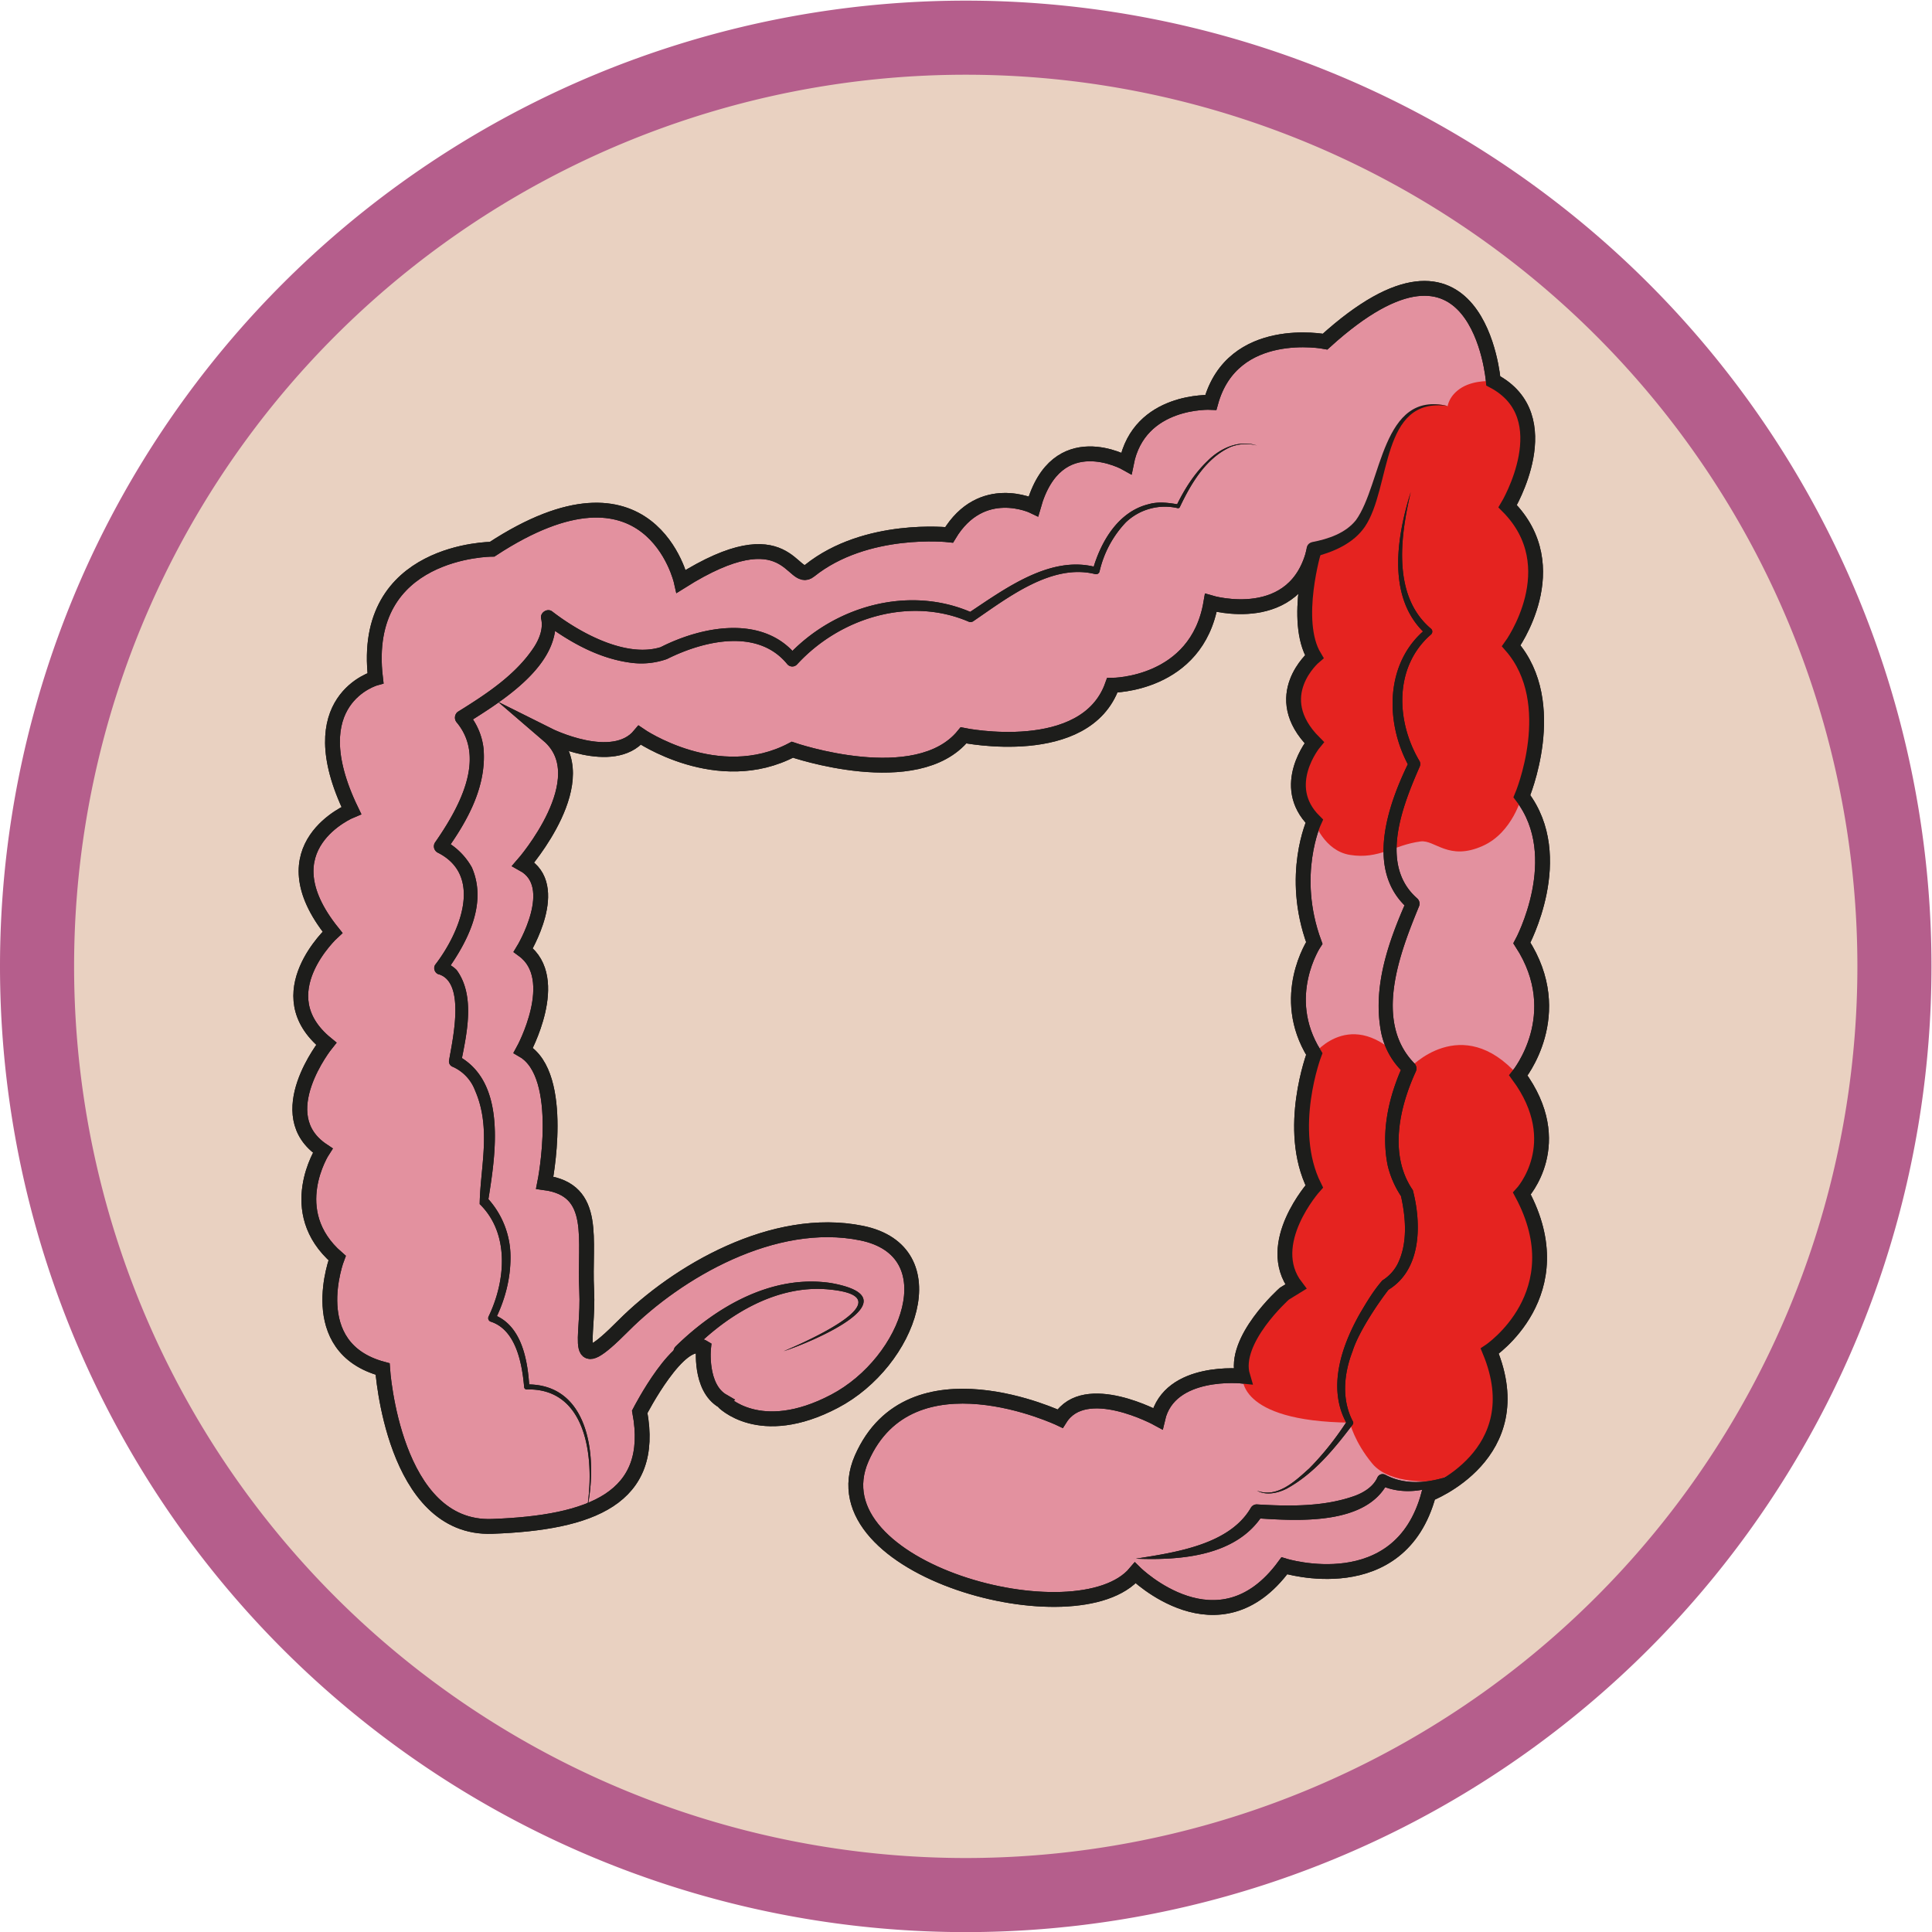
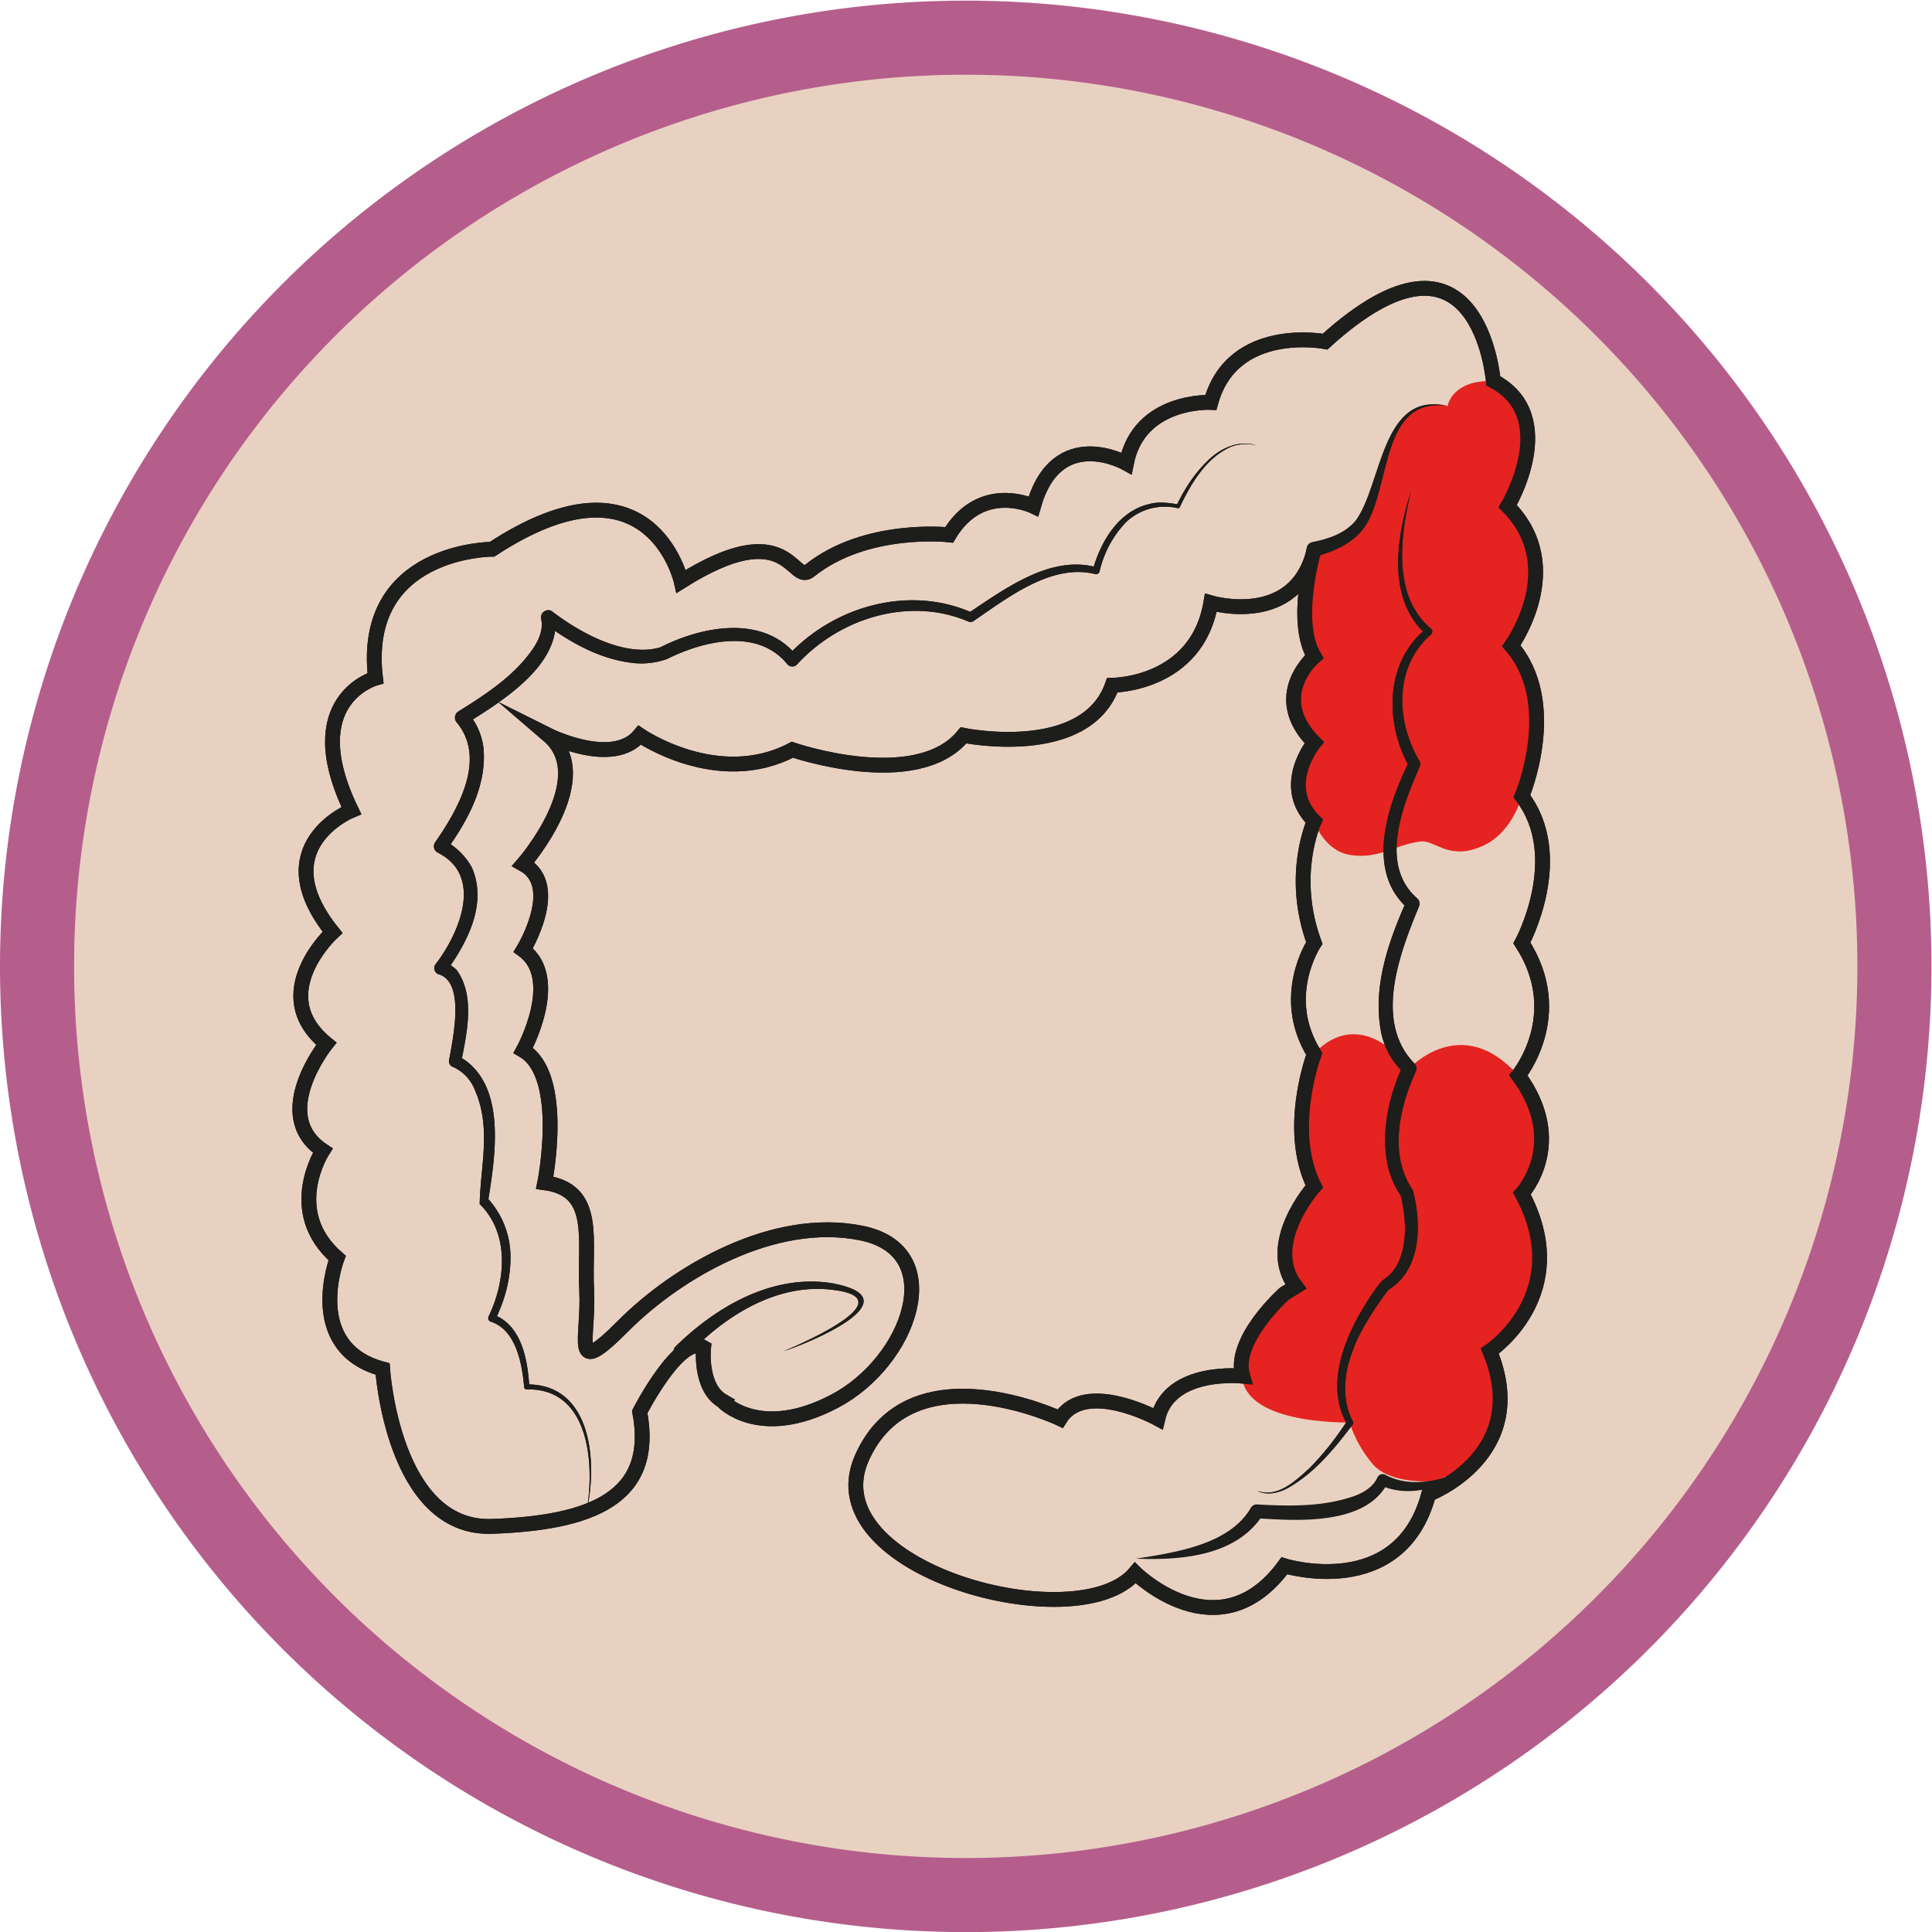
<svg xmlns="http://www.w3.org/2000/svg" xml:space="preserve" viewBox="0 0 173.79 173.79">
  <defs>
    <clipPath id="a" clipPathUnits="userSpaceOnUse">
      <path d="M0 130.34h130.34V0H0Z" />
    </clipPath>
    <clipPath id="b" clipPathUnits="userSpaceOnUse">
      <path d="M1.47 65.17a62.67 62.67 0 0 1 125.34 0 62.67 62.67 0 1 1-125.34 0" />
    </clipPath>
  </defs>
  <g clip-path="url(#a)" transform="matrix(1.333 0 0 -1.333 0 173.8)">
    <path d="M0 0a62.67 62.67 0 1 0-125.34 0A62.67 62.67 0 0 0 0 0" style="fill:#e9d1c1;fill-opacity:1;fill-rule:nonzero;stroke:none" transform="translate(127.84 65.17)" />
    <path d="M0 0a62.67 62.67 0 1 0-125.34 0A62.67 62.67 0 0 0 0 0Z" style="fill:none;stroke:#b55e8c;stroke-width:5;stroke-linecap:butt;stroke-linejoin:miter;stroke-miterlimit:10;stroke-dasharray:none;stroke-opacity:1" transform="translate(127.84 65.17)" />
  </g>
  <g clip-path="url(#b)" transform="matrix(1.333 0 0 -1.333 0 173.8)">
-     <path d="M0 0s2.47-2.66 7.54 0c5.08 2.66 7.77 10.14 1.83 11.35C3.44 12.56-3.09 8.72-6.7 5.1c-3.62-3.64-2.31-.98-2.48 2.4-.18 3.38.79 6.76-2.83 7.25 0 0 1.45 7.24-1.45 8.93 0 0 2.65 4.83 0 6.77 0 0 2.65 4.34 0 5.8 0 0 5.07 5.8 1.69 8.7 0 0 4.36-2.18 6.17 0 0 0 5.27-3.63 10.3-.98 0 0 8.4-2.9 11.55.97 0 0 8.24-1.69 10.04 3.38 0 0 5.7 0 6.65 5.56 0 0 5.77-1.7 6.98 3.62 0 0-1.45-4.83 0-7.25 0 0-3.14-2.65 0-5.8 0 0-2.41-2.9 0-5.3 0 0-1.69-3.63 0-8.22 0 0-2.41-3.62 0-7.49 0 0-1.93-5.07 0-8.94 0 0-3.46-3.86-1.24-6.76l-.78-.48s-3.53-3.14-2.81-5.56c0 0-4.94.54-5.73-2.87 0 0-4.9 2.68-6.59 0 0 0-10.1 4.8-13.39-2.68-3.28-7.5 14.6-12.32 18.46-7.73 0 0 5.63-5.56 10.06.48 0 0 7.8-2.42 9.74 4.83 0 0 7.02 2.66 4.12 9.66 0 0 5.8 3.87 2.17 10.63 0 0 3.14 3.38-.24 7.97 0 0 3.38 4.1.24 8.94 0 0 3.14 5.8 0 9.9 0 0 2.66 6.28-.72 10.15 0 0 3.86 5.31-.24 9.42 0 0 3.62 6.04-.97 8.46 0 0-.97 12.07-11.35 2.65 0 0-6.24 1.21-7.71-4.1 0 0-4.84.24-5.7-4.11 0 0-4.7 2.66-6.27-2.9 0 0-3.51 1.7-5.69-1.93 0 0-5.6.64-9.42-2.42-1.2-.96-1.37 3.87-8.66-.72 0 0-2.06 9.18-12.76 2.17 0 0-8.9 0-7.87-8.7 0 0-5.25-1.44-1.63-8.93 0 0-5.93-2.42-1.27-8.22 0 0-4.53-4.16-.42-7.52 0 0-3.86-4.8-.24-7.21 0 0-2.66-4.1.97-7.25 0 0-2.31-6.04 3.07-7.49 0 0 .7-10.87 7.39-10.62 6.69.24 11.05 1.91 9.96 7.73 0 0 2.72 5.3 4.31 4.34 0 0-.3-2.7 1.3-3.62" style="fill:#e3919f;fill-opacity:1;fill-rule:nonzero;stroke:none" transform="translate(48.77 35.82)" />
    <path d="M0 0s2.47-2.66 7.54 0c5.08 2.66 7.77 10.14 1.83 11.35C3.44 12.56-3.09 8.72-6.7 5.1c-3.62-3.64-2.31-.98-2.48 2.4-.18 3.38.79 6.76-2.83 7.25 0 0 1.45 7.24-1.45 8.93 0 0 2.65 4.83 0 6.77 0 0 2.65 4.34 0 5.8 0 0 5.07 5.8 1.69 8.7 0 0 4.36-2.18 6.17 0 0 0 5.27-3.63 10.3-.98 0 0 8.4-2.9 11.55.97 0 0 8.24-1.69 10.04 3.38 0 0 5.7 0 6.65 5.56 0 0 5.77-1.7 6.98 3.62 0 0-1.45-4.83 0-7.25 0 0-3.14-2.65 0-5.8 0 0-2.41-2.9 0-5.3 0 0-1.69-3.63 0-8.22 0 0-2.41-3.62 0-7.49 0 0-1.93-5.07 0-8.94 0 0-3.46-3.86-1.24-6.76l-.78-.48s-3.53-3.14-2.81-5.56c0 0-4.94.54-5.73-2.87 0 0-4.9 2.68-6.59 0 0 0-10.1 4.8-13.39-2.68-3.28-7.5 14.6-12.32 18.46-7.73 0 0 5.63-5.56 10.06.48 0 0 7.8-2.42 9.74 4.83 0 0 7.02 2.66 4.12 9.66 0 0 5.8 3.87 2.17 10.63 0 0 3.14 3.38-.24 7.97 0 0 3.38 4.1.24 8.94 0 0 3.14 5.8 0 9.9 0 0 2.66 6.28-.72 10.15 0 0 3.86 5.31-.24 9.42 0 0 3.62 6.04-.97 8.46 0 0-.97 12.07-11.35 2.65 0 0-6.24 1.21-7.71-4.1 0 0-4.84.24-5.7-4.11 0 0-4.7 2.66-6.27-2.9 0 0-3.51 1.7-5.69-1.93 0 0-5.6.64-9.42-2.42-1.2-.96-1.37 3.87-8.66-.72 0 0-2.06 9.18-12.76 2.17 0 0-8.9 0-7.87-8.7 0 0-5.25-1.44-1.63-8.93 0 0-5.93-2.42-1.27-8.22 0 0-4.53-4.16-.42-7.52 0 0-3.86-4.8-.24-7.21 0 0-2.66-4.1.97-7.25 0 0-2.31-6.04 3.07-7.49 0 0 .7-10.87 7.39-10.62 6.69.24 11.05 1.91 9.96 7.73 0 0 2.72 5.3 4.31 4.34 0 0-.3-2.7 1.3-3.62z" style="fill:none;stroke:#1d1d1b;stroke-width:1;stroke-linecap:butt;stroke-linejoin:miter;stroke-miterlimit:10;stroke-dasharray:none;stroke-opacity:1" transform="translate(48.77 35.82)" />
    <path d="M0 0s6.63 1.76 3.73 8.77c0 0 5.8 3.86 2.18 10.63 0 0 3.54 3.7-.24 7.97-3.83 4.32-7.34.48-7.34.48-3.68 4.53-6.43.97-6.43.97s-1.93-5.07 0-8.94c0 0-3.46-3.86-1.25-6.76l-.77-.49s-3.54-3.14-2.81-5.55c0 0-.45-3.05 7.24-3.14 0 0 .3-1.3 1.52-2.77C-2.95-.29 0 0 0 0" style="fill:#e52320;fill-opacity:1;fill-rule:nonzero;stroke:none" transform="translate(96.78 30.44)" />
    <path d="m0 0 .35 1.48C4.7 2.44 3.97 5.1 5.42 8.6c1.45 3.5 3.94 2.53 3.94 2.53s.08.74.97 1.27c.9.53 2.1.42 2.1.42 4.59-2.42.96-8.46.96-8.46 4.1-4.1.25-9.42.25-9.42 3.38-3.86.72-10.14.72-10.14s-.61-2.44-2.63-3.34c-2.31-1.04-3.23.43-4.2.3-1.81-.24-2.8-1.22-4.75-.91-1.76.27-2.43 2.26-2.43 2.26-2.42 2.41 0 5.31 0 5.31-3.14 3.14 0 5.8 0 5.8C-1.1-3.36 0 0 0 0" style="fill:#e52320;fill-opacity:1;fill-rule:nonzero;stroke:none" transform="translate(88.33 91.84)" />
    <path d="M0 0s2.47-2.66 7.54 0c5.08 2.66 7.77 10.14 1.83 11.35C3.44 12.56-3.09 8.72-6.7 5.1c-3.62-3.64-2.31-.98-2.48 2.4-.18 3.38.79 6.76-2.83 7.25 0 0 1.45 7.24-1.45 8.93 0 0 2.65 4.83 0 6.77 0 0 2.65 4.34 0 5.8 0 0 5.07 5.8 1.69 8.7 0 0 4.36-2.18 6.17 0 0 0 5.27-3.63 10.3-.98 0 0 8.4-2.9 11.55.97 0 0 8.24-1.69 10.04 3.38 0 0 5.7 0 6.65 5.56 0 0 5.77-1.7 6.98 3.62 0 0-1.45-4.83 0-7.25 0 0-3.14-2.65 0-5.8 0 0-2.41-2.9 0-5.3 0 0-1.69-3.63 0-8.22 0 0-2.41-3.62 0-7.49 0 0-1.93-5.07 0-8.94 0 0-3.46-3.86-1.24-6.76l-.78-.48s-3.53-3.14-2.81-5.56c0 0-4.94.54-5.73-2.87 0 0-4.9 2.68-6.59 0 0 0-10.1 4.8-13.39-2.68-3.28-7.5 14.6-12.32 18.46-7.73 0 0 5.63-5.56 10.06.48 0 0 7.8-2.42 9.74 4.83 0 0 7.02 2.66 4.12 9.66 0 0 5.8 3.87 2.17 10.63 0 0 3.14 3.38-.24 7.97 0 0 3.38 4.1.24 8.94 0 0 3.14 5.8 0 9.9 0 0 2.66 6.28-.72 10.15 0 0 3.86 5.31-.24 9.42 0 0 3.62 6.04-.97 8.46 0 0-.97 12.07-11.35 2.65 0 0-6.24 1.21-7.71-4.1 0 0-4.84.24-5.7-4.11 0 0-4.7 2.66-6.27-2.9 0 0-3.51 1.7-5.69-1.93 0 0-5.6.64-9.42-2.42-1.2-.96-1.37 3.87-8.66-.72 0 0-2.06 9.18-12.76 2.17 0 0-8.9 0-7.87-8.7 0 0-5.25-1.44-1.63-8.93 0 0-5.93-2.42-1.27-8.22 0 0-4.53-4.16-.42-7.52 0 0-3.86-4.8-.24-7.21 0 0-2.66-4.1.97-7.25 0 0-2.31-6.04 3.07-7.49 0 0 .7-10.87 7.39-10.62 6.69.24 11.05 1.91 9.96 7.73 0 0 2.72 5.3 4.31 4.34 0 0-.3-2.7 1.3-3.62z" style="fill:none;stroke:#1d1d1b;stroke-width:1;stroke-linecap:butt;stroke-linejoin:miter;stroke-miterlimit:10;stroke-dasharray:none;stroke-opacity:1" transform="translate(48.77 35.82)" />
    <path d="M0 0c1.58.66 8.28 3.64 3.14 4.16-3.73.4-7.25-1.88-9.68-4.5a.5.5 0 1 0-.74.67C-4.53 3.02-.77 5.2 3.2 4.6 8.88 3.58 2 .65 0 0" style="fill:#1d1d1b;fill-opacity:1;fill-rule:nonzero;stroke:none" transform="translate(52.88 39.2)" />
    <path d="M0 0c.57 3.16.21 8.35-4.04 8.23-.1 0-.17.08-.17.17-.14 1.59-.55 3.84-2.24 4.4a.25.25 0 0 0-.16.35c1.15 2.39 1.44 5.6-.6 7.59.04 2.5.8 5.11-.31 7.66a2.85 2.85 0 0 1-1.5 1.6c-.2.07-.3.27-.25.47.24 1.41 1.09 5.15-.65 5.76-.32.05-.47.46-.26.7 1.63 2.14 3.24 5.98.13 7.53a.48.48 0 0 0-.18.67c1.55 2.23 3.51 5.64 1.48 8.1a.5.5 0 0 0 .05.72c1.9 1.18 3.94 2.5 5.18 4.41.38.6.6 1.27.46 1.87-.11.43.44.77.77.48 1.97-1.51 5-3.1 7.29-2.39 2.84 1.44 6.97 2.22 9.22-.62l-.66.02c3.12 3.38 8.21 4.82 12.48 2.92l-.32-.05c2.49 1.65 5.63 4.02 8.76 3.1l-.32-.16c.54 1.91 1.72 3.94 3.78 4.44.67.19 1.36.09 2.01-.02l-.14-.08c.54 1.11 1.2 2.16 2.1 3.02.85.86 2.12 1.44 3.33 1.04-.6.16-1.22.12-1.78-.1-1.66-.75-2.67-2.47-3.42-4.05a.13.13 0 0 0-.14-.08 3.82 3.82 0 0 1-3.5-.95 7.12 7.12 0 0 1-1.78-3.32.24.24 0 0 0-.29-.18c-2.94.74-5.9-1.59-8.22-3.17a.33.33 0 0 0-.32-.04c-4 1.72-8.71.25-11.58-2.88a.44.44 0 0 0-.66.01c-2 2.46-5.66 1.58-8.12.35a5.21 5.21 0 0 0-2.36-.26c-2.22.27-4.19 1.39-5.96 2.7l.77.48c.44-3.32-3.6-5.77-6.03-7.3l.13.77c.6-.68.97-1.54 1.07-2.42.22-2.56-1.08-4.89-2.52-6.9l-.15.7a4.6 4.6 0 0 0 1.88-1.83c1.08-2.47-.32-5.08-1.75-7.07l-.26.7c.37-.1.7-.27.98-.55 1.28-1.74.69-4.3.3-6.26l-.25.49c3.4-1.78 2.57-6.75 2.07-9.88l-.08.3a5.86 5.86 0 0 0 1.6-4.05c0-1.47-.38-2.89-1.03-4.2l-.15.35c1.94-.7 2.34-3.08 2.45-4.88l-.18.16C.38 8.62.76 3.26 0 0" style="fill:#1d1d1b;fill-opacity:1;fill-rule:nonzero;stroke:none" transform="translate(39.58 28.39)" />
    <path d="M0 0c-4.57.67-3.8-5.5-5.6-8.15-.78-1.13-2.1-1.68-3.3-2-.64-.16-.9.8-.26.97 1.14.22 2.26.61 2.96 1.48C-4.43-5.25-4.48 1.1 0 0" style="fill:#1d1d1b;fill-opacity:1;fill-rule:nonzero;stroke:none" transform="translate(97.7 102.98)" />
-     <path d="M0 0c2.69.42 6.29.95 7.74 3.4.1.19.28.28.47.26 2.19-.13 4.52-.16 6.59.59.66.25 1.24.65 1.5 1.23.09.2.32.28.52.19 1.77-.97 4-.38 5.7.5a9.07 9.07 0 0 0-1.3-.86c-1.46-.75-3.21-1.07-4.77-.33l.57.19c-1.44-2.95-6.14-2.62-8.9-2.44l.46.25C6.81.16 3.01-.12 0 0" style="fill:#1d1d1b;fill-opacity:1;fill-rule:nonzero;stroke:none" transform="translate(76.65 25.2)" />
    <path d="M0 0c-.7-2.99-1.26-7 1.36-9.22.13-.1.12-.3 0-.4C-1.15-11.8-1-15.5.6-18.17a.44.44 0 0 0 0-.37c-1.16-2.65-2.74-6.61-.18-8.87a.48.48 0 0 0 .13-.57C-.75-31.14-2.5-35.7.22-38.53a.5.5 0 0 0 .12-.58c-1.12-2.44-1.83-5.63-.2-8 .59-2.26.6-5.35-1.64-6.72-.58-.74-2-2.78-2.43-4.16-.58-1.5-.75-3.23.01-4.7a.2.2 0 0 0 0-.24c-1.25-1.65-2.61-3.32-4.46-4.33-.6-.3-1.38-.47-2-.13 1.37-.53 2.6.66 3.54 1.51.96.97 1.81 2.06 2.55 3.2v-.23c-1.38 2.39-.39 5.27.87 7.49.45.76.91 1.54 1.51 2.22.43.27.78.64 1.02 1.1.7 1.4.56 3.14.22 4.64l.07-.14c-.45.66-.78 1.4-.96 2.17-.46 2.3.08 4.65 1.04 6.76l.12-.59a5.11 5.11 0 0 0-1.6 2.8c-.59 3.07.49 6.11 1.72 8.89l.14-.58c-2.98 2.56-1.42 7.02.04 9.98v-.38c-1.65 2.96-1.66 7.06 1.15 9.33v-.4C-1.64-7.21-.96-3.07 0 0" style="fill:#1d1d1b;fill-opacity:1;fill-rule:nonzero;stroke:none" transform="translate(95.2 97.18)" />
    <path d="M0 0c1.58.66 8.28 3.64 3.14 4.16-3.73.4-7.25-1.88-9.68-4.5a.5.5 0 1 0-.74.67C-4.53 3.02-.77 5.2 3.2 4.6 8.88 3.58 2 .65 0 0" style="fill:#1d1d1b;fill-opacity:1;fill-rule:nonzero;stroke:none" transform="translate(52.88 39.2)" />
    <path d="M0 0c.57 3.16.21 8.35-4.04 8.23-.1 0-.17.08-.17.17-.14 1.59-.55 3.84-2.24 4.4a.25.25 0 0 0-.16.35c1.15 2.39 1.44 5.6-.6 7.59.04 2.5.8 5.11-.31 7.66a2.85 2.85 0 0 1-1.5 1.6c-.2.07-.3.27-.25.47.24 1.41 1.09 5.15-.65 5.76-.32.05-.47.46-.26.7 1.63 2.14 3.24 5.98.13 7.53a.48.48 0 0 0-.18.67c1.55 2.23 3.51 5.64 1.48 8.1a.5.5 0 0 0 .05.72c1.9 1.18 3.94 2.5 5.18 4.41.38.6.6 1.27.46 1.87-.11.43.44.77.77.48 1.97-1.51 5-3.1 7.29-2.39 2.84 1.44 6.97 2.22 9.22-.62l-.66.02c3.12 3.38 8.21 4.82 12.48 2.92l-.32-.05c2.49 1.65 5.63 4.02 8.76 3.1l-.32-.16c.54 1.91 1.72 3.94 3.78 4.44.67.19 1.36.09 2.01-.02l-.14-.08c.54 1.11 1.2 2.16 2.1 3.02.85.86 2.12 1.44 3.33 1.04-.6.16-1.22.12-1.78-.1-1.66-.75-2.67-2.47-3.42-4.05a.13.13 0 0 0-.14-.08 3.82 3.82 0 0 1-3.5-.95 7.12 7.12 0 0 1-1.78-3.32.24.24 0 0 0-.29-.18c-2.94.74-5.9-1.59-8.22-3.17a.33.33 0 0 0-.32-.04c-4 1.72-8.71.25-11.58-2.88a.44.44 0 0 0-.66.01c-2 2.46-5.66 1.58-8.12.35a5.21 5.21 0 0 0-2.36-.26c-2.22.27-4.19 1.39-5.96 2.7l.77.48c.44-3.32-3.6-5.77-6.03-7.3l.13.77c.6-.68.97-1.54 1.07-2.42.22-2.56-1.08-4.89-2.52-6.9l-.15.7a4.6 4.6 0 0 0 1.88-1.83c1.08-2.47-.32-5.08-1.75-7.07l-.26.7c.37-.1.7-.27.98-.55 1.28-1.74.69-4.3.3-6.26l-.25.49c3.4-1.78 2.57-6.75 2.07-9.88l-.08.3a5.86 5.86 0 0 0 1.6-4.05c0-1.47-.38-2.89-1.03-4.2l-.15.35c1.94-.7 2.34-3.08 2.45-4.88l-.18.16C.38 8.62.76 3.26 0 0" style="fill:#1d1d1b;fill-opacity:1;fill-rule:nonzero;stroke:none" transform="translate(39.58 28.39)" />
    <path d="M0 0c2.69.42 6.29.95 7.74 3.4.1.19.28.28.47.26 2.19-.13 4.52-.16 6.59.59.66.25 1.24.65 1.5 1.23.09.2.32.28.52.19 1.77-.97 4-.38 5.7.5a9.07 9.07 0 0 0-1.3-.86c-1.46-.75-3.21-1.07-4.77-.33l.57.19c-1.44-2.95-6.14-2.62-8.9-2.44l.46.25C6.81.16 3.01-.12 0 0" style="fill:#1d1d1b;fill-opacity:1;fill-rule:nonzero;stroke:none" transform="translate(76.65 25.2)" />
    <path d="M0 0c-.7-2.99-1.26-7 1.36-9.22.13-.1.12-.3 0-.4C-1.15-11.8-1-15.5.6-18.17a.44.44 0 0 0 0-.37c-1.16-2.65-2.74-6.61-.18-8.87a.48.48 0 0 0 .13-.57C-.75-31.14-2.5-35.7.22-38.53a.5.5 0 0 0 .12-.58c-1.12-2.44-1.83-5.63-.2-8 .59-2.26.6-5.35-1.64-6.72-.58-.74-2-2.78-2.43-4.16-.58-1.5-.75-3.23.01-4.7a.2.2 0 0 0 0-.24c-1.25-1.65-2.61-3.32-4.46-4.33-.6-.3-1.38-.47-2-.13 1.37-.53 2.6.66 3.54 1.51.96.97 1.81 2.06 2.55 3.2v-.23c-1.38 2.39-.39 5.27.87 7.49.45.76.91 1.54 1.51 2.22.43.27.78.64 1.02 1.1.7 1.4.56 3.14.22 4.64l.07-.14c-.45.66-.78 1.4-.96 2.17-.46 2.3.08 4.65 1.04 6.76l.12-.59a5.11 5.11 0 0 0-1.6 2.8c-.59 3.07.49 6.11 1.72 8.89l.14-.58c-2.98 2.56-1.42 7.02.04 9.98v-.38c-1.65 2.96-1.66 7.06 1.15 9.33v-.4C-1.64-7.21-.96-3.07 0 0" style="fill:#1d1d1b;fill-opacity:1;fill-rule:nonzero;stroke:none" transform="translate(95.2 97.18)" />
  </g>
</svg>